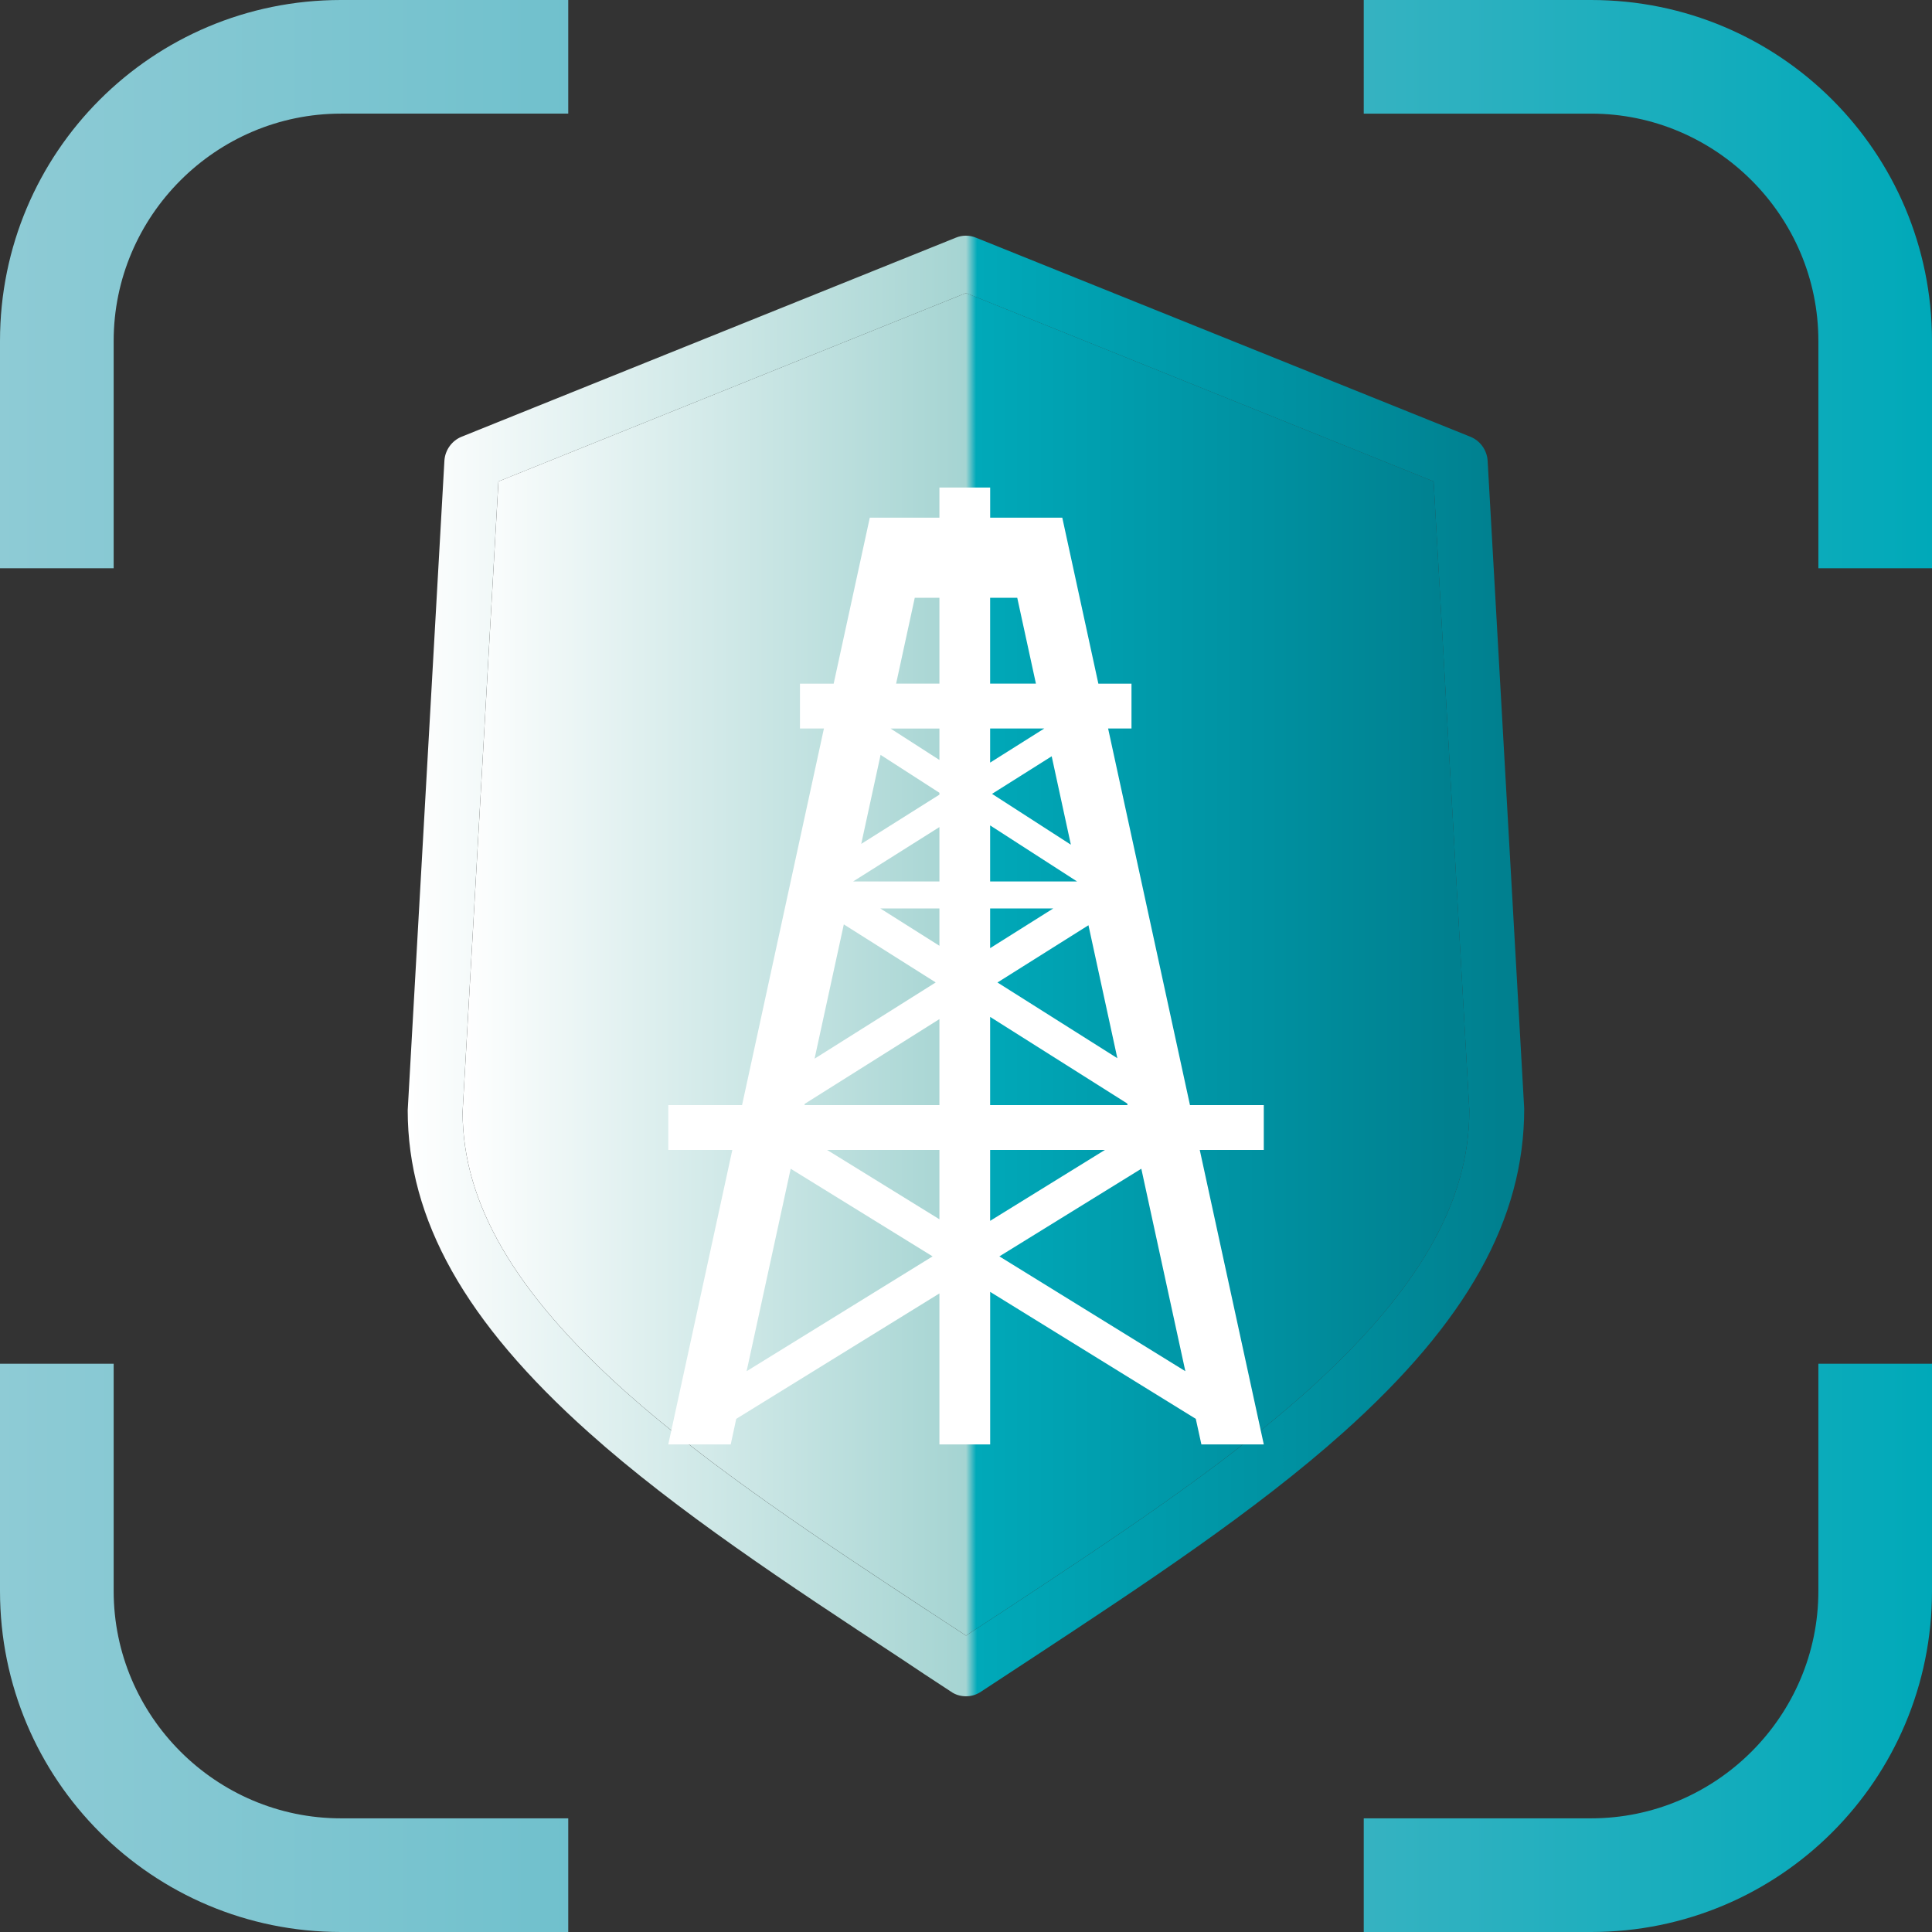
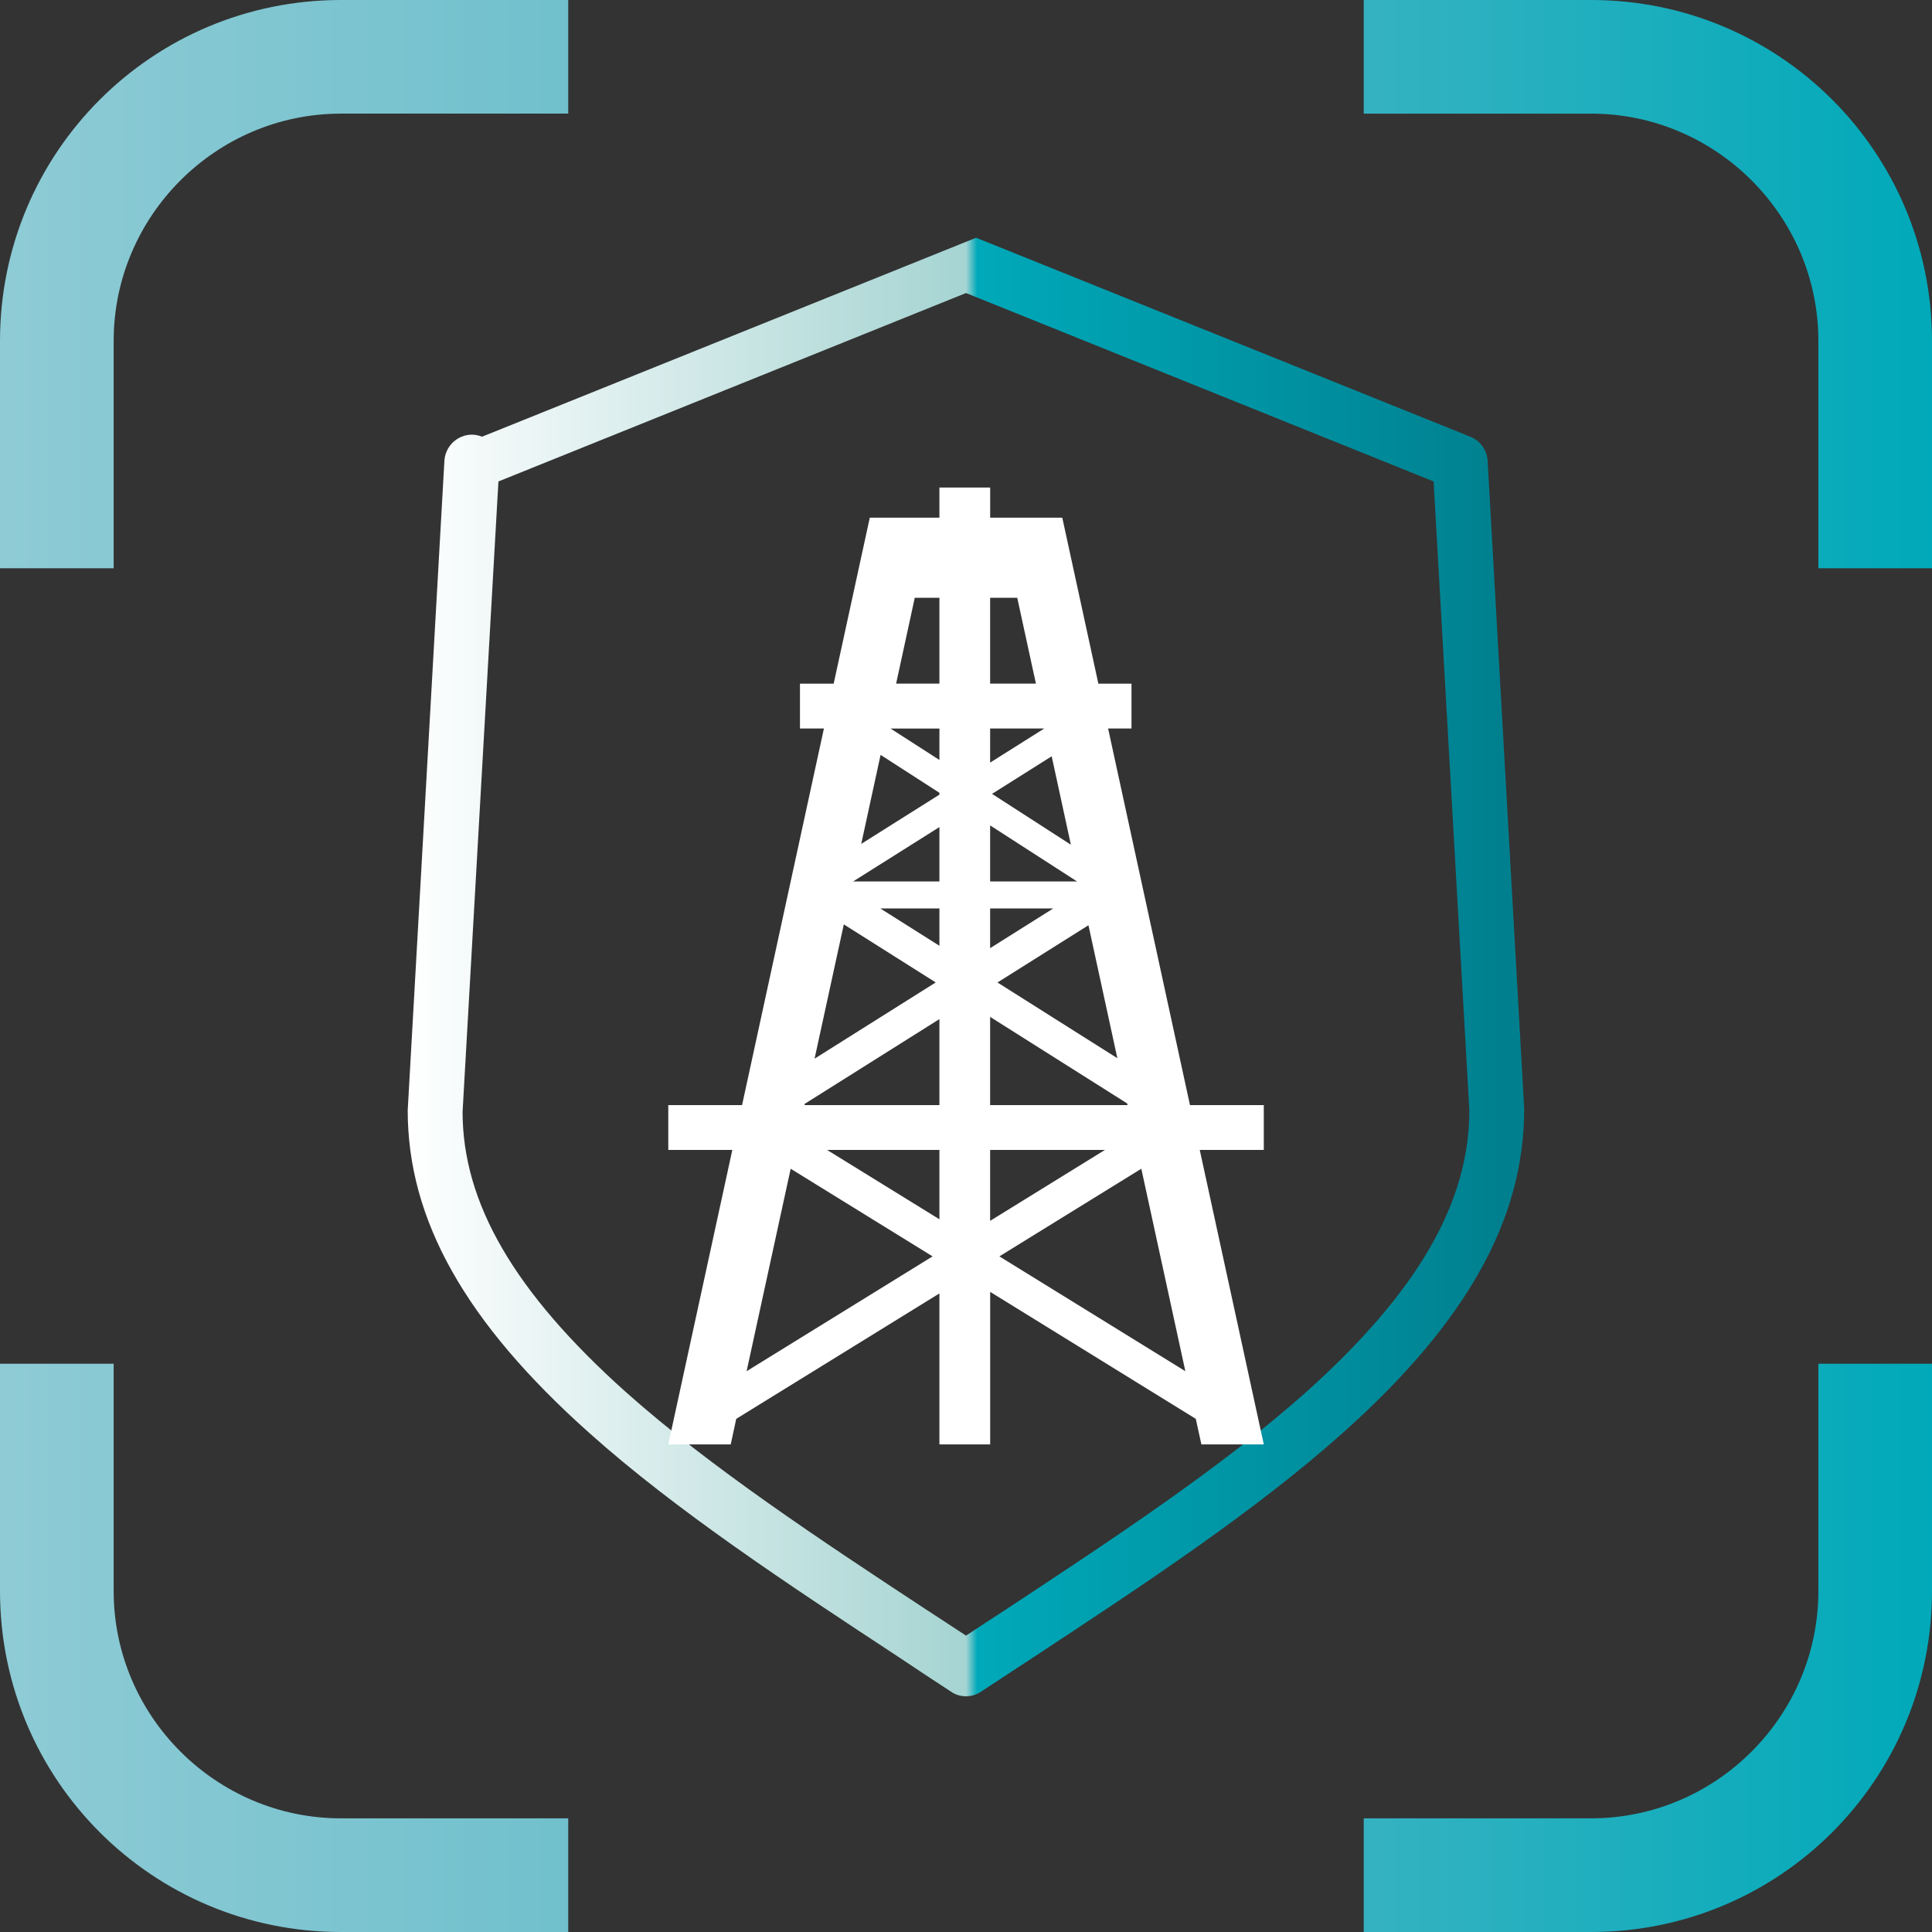
<svg xmlns="http://www.w3.org/2000/svg" id="Laag_1" data-name="Laag 1" viewBox="0 0 497.51 497.51">
  <rect x="0" y="0" width="497.51" height="497.51" fill="#333333" stroke="none" />
  <defs>
    <style>      .cls-1 {        fill: #fff;      }      .cls-2 {        fill: url(#Naamloos_verloop_2);      }      .cls-3 {        fill: url(#Naamloos_verloop_3);      }      .cls-4 {        fill: url(#Naamloos_verloop);      }    </style>
    <linearGradient id="Naamloos_verloop" data-name="Naamloos verloop" x1="0" y1="519.12" x2="497.51" y2="519.12" gradientTransform="translate(0 767.88) scale(1 -1)" gradientUnits="userSpaceOnUse">
      <stop offset="0" stop-color="#8ecbd5" />
      <stop offset=".5" stop-color="#5bb9c7" />
      <stop offset="1" stop-color="#00a9b9" />
    </linearGradient>
    <linearGradient id="Naamloos_verloop_2" data-name="Naamloos verloop 2" x1="119.13" y1="519.57" x2="378.36" y2="519.57" gradientTransform="translate(0 767.88) scale(1 -1)" gradientUnits="userSpaceOnUse">
      <stop offset="0" stop-color="#fff" />
      <stop offset=".5" stop-color="#a5d4d2" />
      <stop offset=".51" stop-color="#00a9b9" />
      <stop offset=".79" stop-color="#0091a1" />
      <stop offset=".98" stop-color="#00808f" />
    </linearGradient>
    <linearGradient id="Naamloos_verloop_3" data-name="Naamloos verloop 3" x1="104.99" y1="519.13" x2="392.5" y2="519.13" gradientTransform="translate(0 767.88) scale(1 -1)" gradientUnits="userSpaceOnUse">
      <stop offset="0" stop-color="#fff" />
      <stop offset=".5" stop-color="#a5d4d2" />
      <stop offset=".51" stop-color="#00a9b9" />
      <stop offset=".79" stop-color="#0091a1" />
      <stop offset=".98" stop-color="#00808f" />
    </linearGradient>
  </defs>
  <path class="cls-4" d="M87.8,0h58.53v29.26h-58.53c-32.19,0-58.53,26.34-58.53,58.53v58.54H0v-58.54C0,39.22,39.22,0,87.8,0M29.27,409.71c0,32.19,26.34,58.53,58.53,58.53h58.53v29.27h-58.53C39.22,497.51,0,458.29,0,409.71v-58.53h29.27v58.53M409.72,0c48.58,0,87.79,39.22,87.79,87.79v58.54h-29.26v-58.54c0-32.19-26.34-58.53-58.53-58.53h-58.54V0h58.54M497.51,409.71c0,48.58-39.22,87.8-87.79,87.8h-58.54v-29.27h58.54c32.19,0,58.53-26.34,58.53-58.53v-58.53h29.26v58.53h0Z" />
  <g>
-     <path class="cls-2" d="M248.76,421.18c-3.26-2.14-6.51-4.26-9.77-6.4-27.62-18.16-56.18-37.01-77.91-56.4-28.62-25.65-41.95-48.61-41.95-72.08l9.23-162.33,120.41-48.52,120.41,48.52,9.2,161.93c0,23.88-13.37,46.84-41.93,72.48-21.79,19.45-50.35,38.24-78,56.46-3.25,2.09-6.45,4.23-9.68,6.34Z" />
-     <path class="cls-3" d="M251.36,61.22l127.26,51.24c2.57,1.03,4.28,3.46,4.46,6.17l9.42,166.87c0,28.53-14.79,54.95-46.64,83.42-22.53,20.16-51.52,39.27-79.65,57.78-4.51,2.97-9.02,5.94-13.57,8.91-1.17.8-2.48,1.2-3.88,1.2s-2.77-.4-3.88-1.2c-4.6-2.97-9.11-6-13.62-9-28.07-18.45-57.12-37.56-79.6-57.69-31.87-28.47-46.67-54.83-46.67-83.02l9.45-167.27c.17-2.71,1.89-5.14,4.43-6.17l127.23-51.24c1.68-.71,3.57-.71,5.25,0ZM238.99,414.79c3.26,2.14,6.51,4.26,9.77,6.4,3.23-2.11,6.43-4.26,9.68-6.34,27.65-18.22,56.21-37.01,78-56.46,28.56-25.65,41.93-48.61,41.93-72.48l-9.2-161.93-120.41-48.52-120.41,48.52-9.23,162.33c0,23.48,13.34,46.44,41.95,72.08,21.73,19.39,50.29,38.24,77.91,56.41Z" />
+     <path class="cls-3" d="M251.36,61.22l127.26,51.24c2.57,1.03,4.28,3.46,4.46,6.17l9.42,166.87c0,28.53-14.79,54.95-46.64,83.42-22.53,20.16-51.52,39.27-79.65,57.78-4.51,2.97-9.02,5.94-13.57,8.91-1.17.8-2.48,1.2-3.88,1.2s-2.77-.4-3.88-1.2c-4.6-2.97-9.11-6-13.62-9-28.07-18.45-57.12-37.56-79.6-57.69-31.87-28.47-46.67-54.83-46.67-83.02l9.45-167.27c.17-2.71,1.89-5.14,4.43-6.17c1.68-.71,3.57-.71,5.25,0ZM238.99,414.79c3.26,2.14,6.51,4.26,9.77,6.4,3.23-2.11,6.43-4.26,9.68-6.34,27.65-18.22,56.21-37.01,78-56.46,28.56-25.65,41.93-48.61,41.93-72.48l-9.2-161.93-120.41-48.52-120.41,48.52-9.23,162.33c0,23.48,13.34,46.44,41.95,72.08,21.73,19.39,50.29,38.24,77.91,56.41Z" />
  </g>
  <path class="cls-1" d="M325.42,284.57h-18.99l-21.08-96.97h6.02v-11.55h-8.53l-9.29-42.74h-18.57v-7.76h-13.07v7.76h-17.93l-9.3,42.74h-8.68v11.54h6.17l-21.08,96.98h-19v11.55h16.49l-16.49,75.83h16.08l1.42-6.58,52.32-32.3v38.88h13.07v-39.28l52.95,32.7,1.44,6.58h16.07l-16.49-75.83h16.49v-11.55h0ZM226.76,194.39l15.15,9.76v.48l-20.13,12.68,4.98-22.92ZM290.36,284.57h-35.39v-22.71l35.29,22.29.1.42ZM254.97,226.98v-14.43l22.38,14.43h-22.38ZM271.23,233.93l-16.26,10.23v-10.23h16.26ZM241.91,226.98h-22.22l22.22-14v14ZM241.91,233.93v9.62l-15.23-9.62h15.23ZM256.86,253l23.43-14.74,7.44,34.24-30.87-19.5ZM255.46,204.43l15.36-9.68,4.94,22.77-20.3-13.09ZM254.97,196.38v-8.79h13.95l-13.95,8.79ZM241.91,195.7l-12.58-8.09h12.58v8.09ZM240.95,252.99l-31.19,19.63,7.53-34.58,23.67,14.95ZM241.91,262.42v22.15h-34.74l.07-.33,34.68-21.82ZM241.91,296.12v17.86l-28.93-17.86h28.93ZM254.97,296.12h29.56l-29.56,18.26v-18.26ZM261.95,153.93l4.81,22.11h-11.79v-22.11h6.98ZM235.56,153.93h6.35v22.11h-11.15l4.8-22.11ZM203.6,300.96l36.55,22.57-47.89,29.57,11.35-52.14ZM257.35,323.53l36.55-22.57,11.34,52.14-47.89-29.57Z" />
</svg>